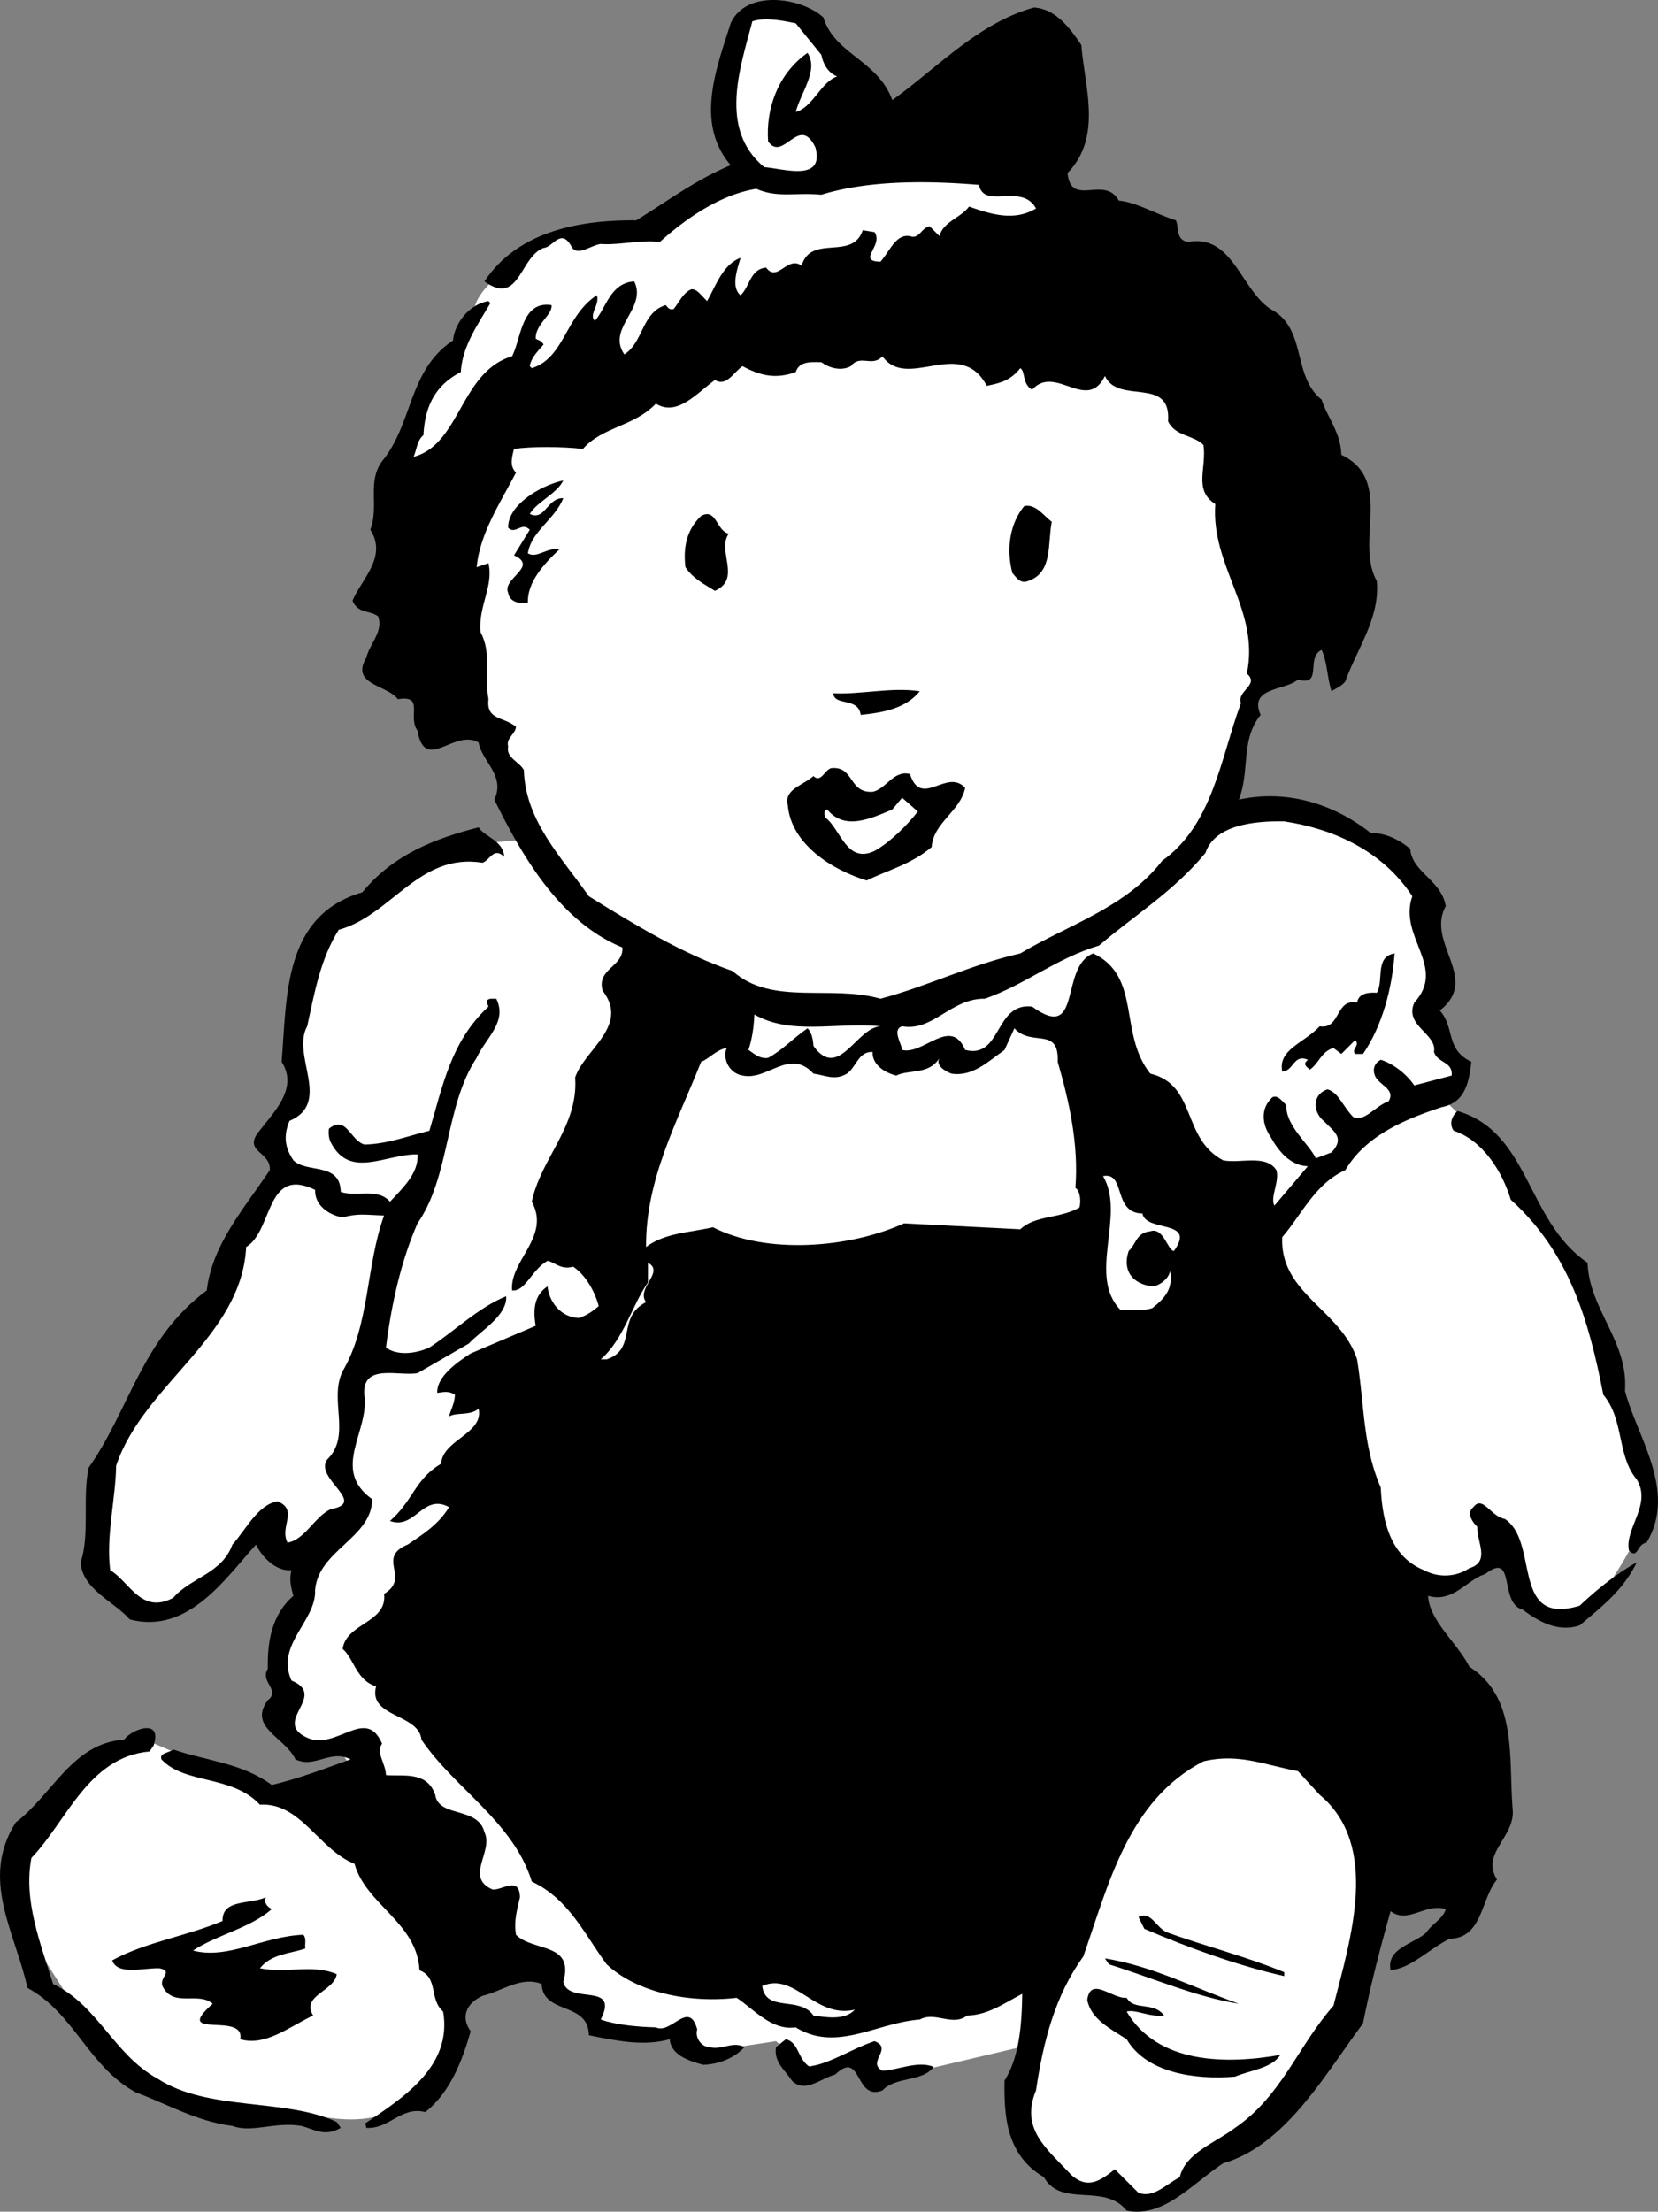
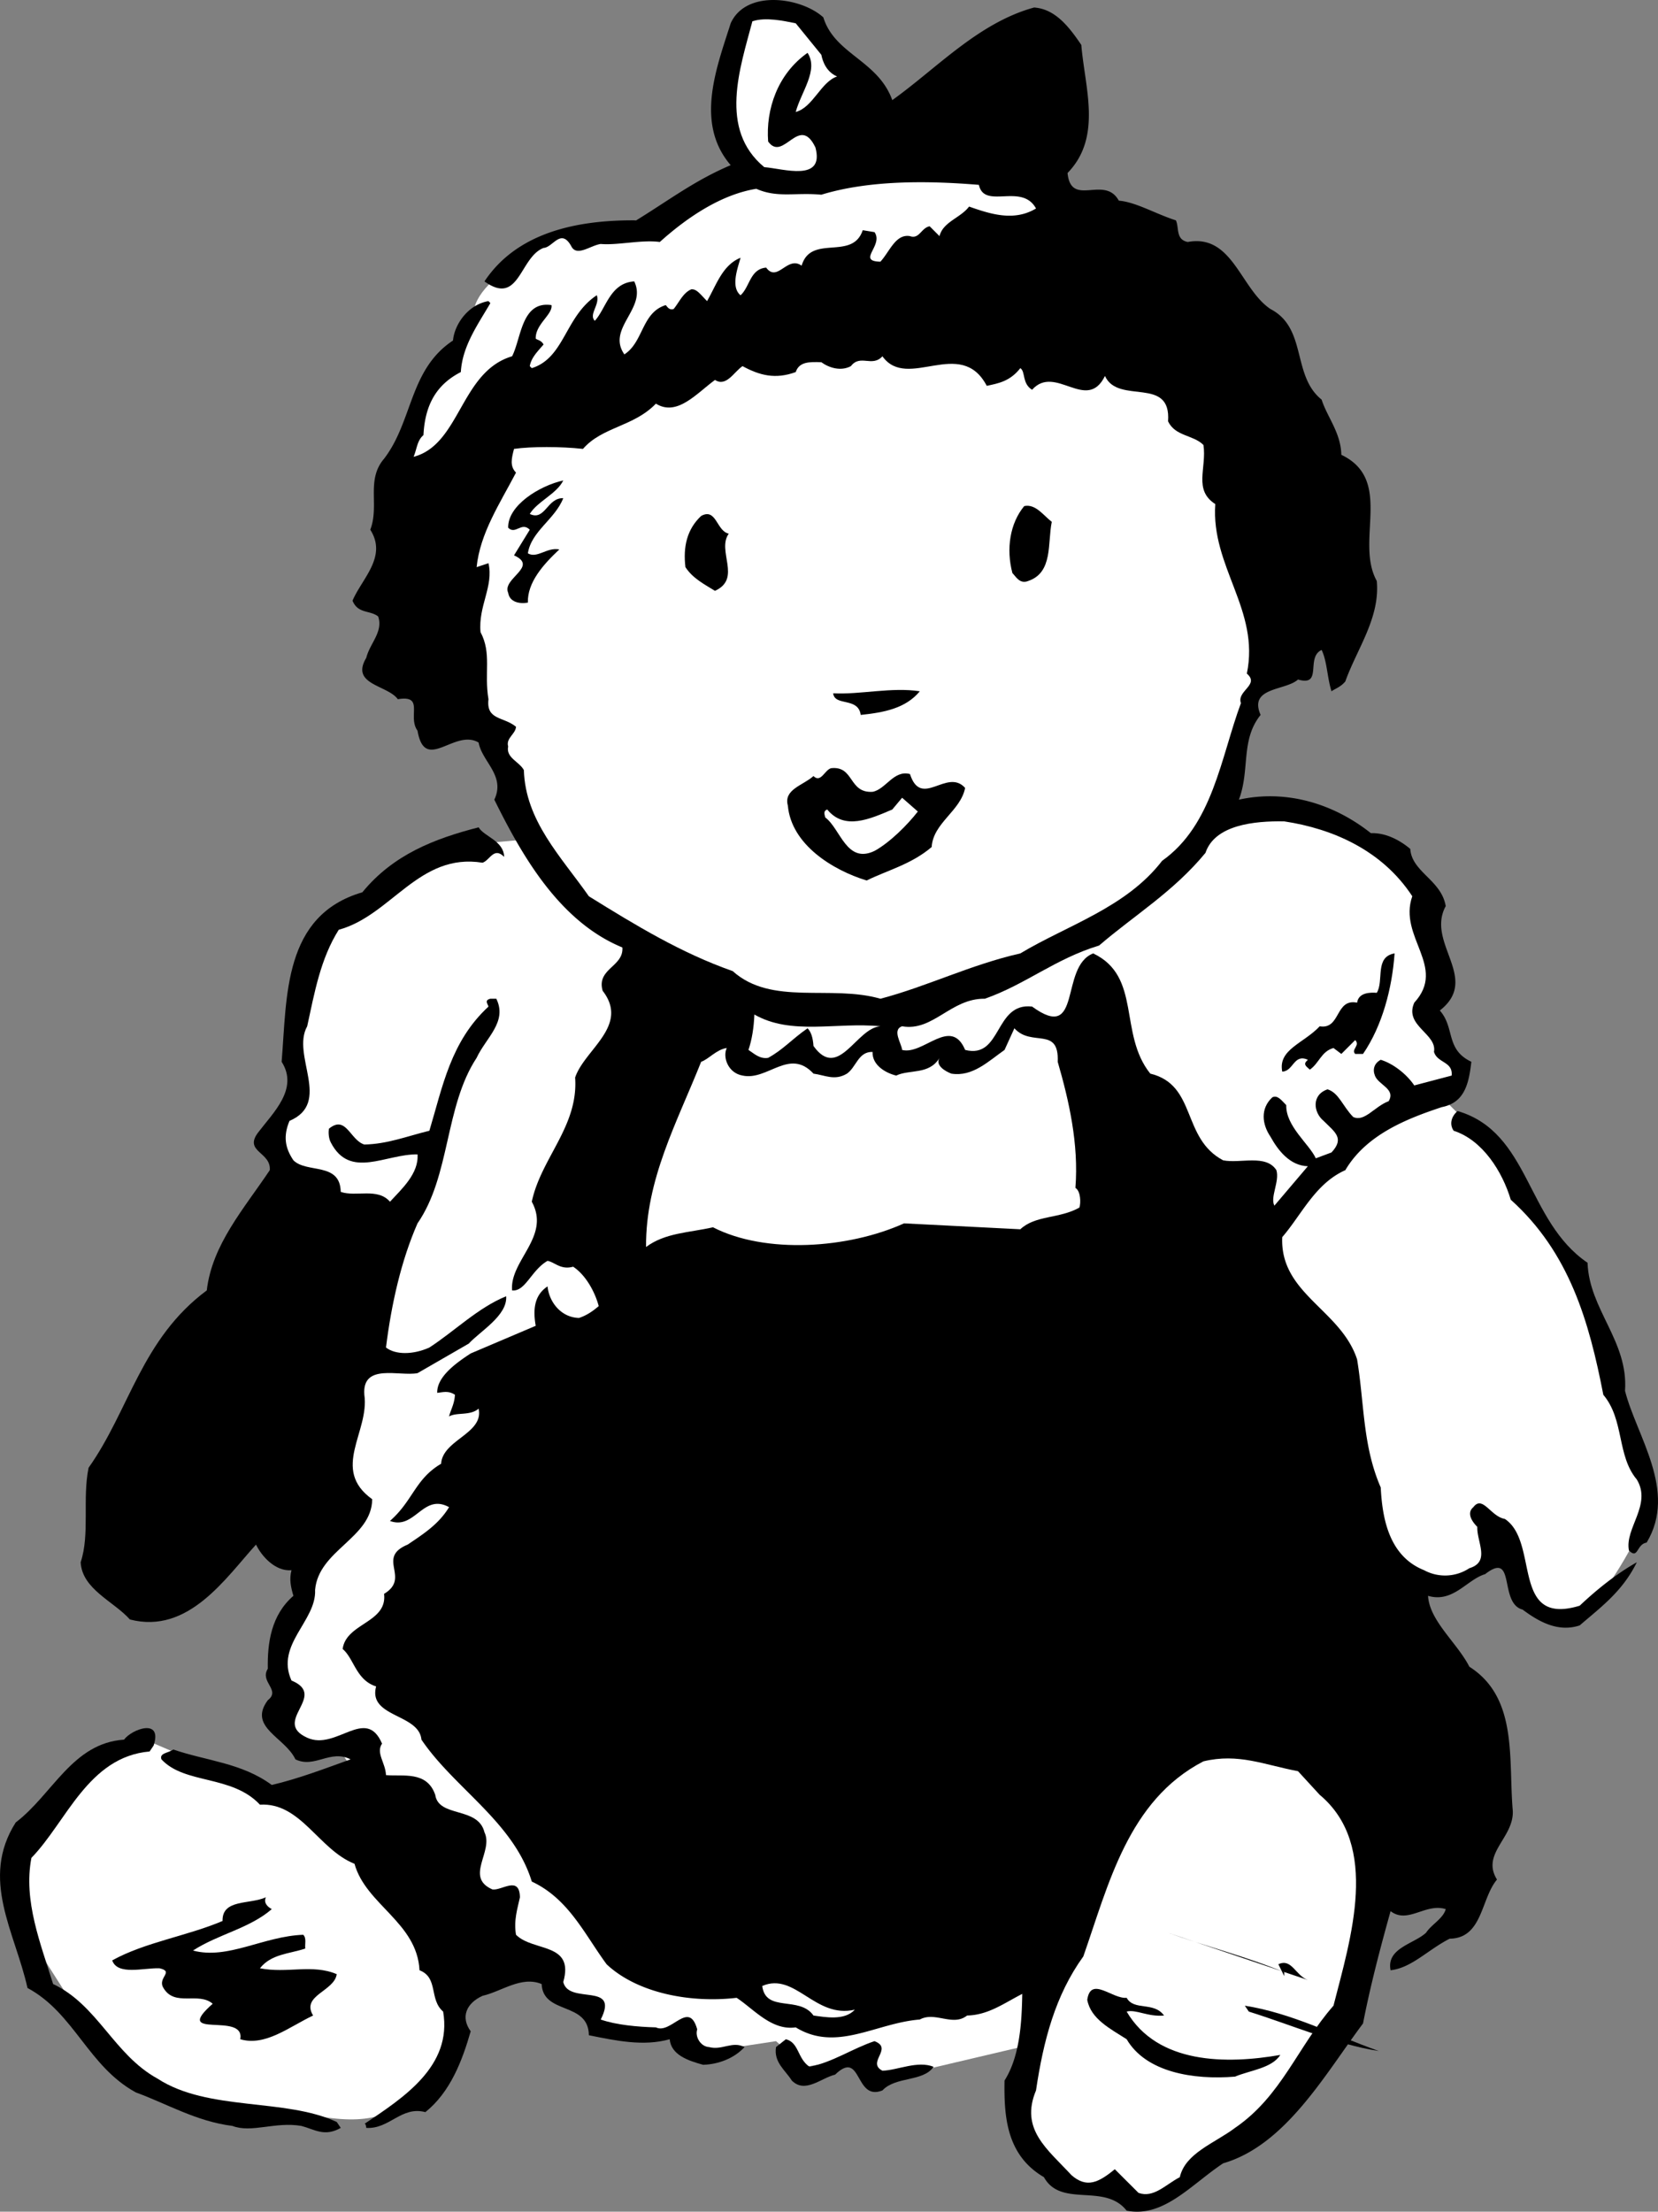
<svg xmlns="http://www.w3.org/2000/svg" width="84.171" height="112.235">
  <rect width="100%" height="100%" fill="#808080" stroke="none" />
  <path fill="#fff" d="M69.395 79.381s2.227 1.227 3.7 1c1.527-.273 3-2 3-2l1.8 3.2s1.477 1.027 2.7 0c1.277-.973 2.8-4.2 2.8-4.2v-3l-3.5-9.8-2-3.2-2.3-3.3-2.7-2.7-11.8.5 2.8 15.7 5.5 7.8m-16.3 24.199-8.5 2-.7-1.199-3 .5-1.5-1.3-3.3.5-1.5-1-3.7-.2-1.5-1.3-2-1.7-4 .2s.227 3.777-1.5 5.5c-1.773 1.777-3.023 2.277-5.8 1.8-2.723-.523-6.2-.5-6.2-.5s-3.023-.023-5.8-4.5c-2.723-4.523-4.473-6.273-3.5-8.3 1.027-1.973 3.8-5 3.8-5l2.5-1 3.5 1.5 3.5 1.3 4.2-.8-1-1.5-2.2-.2-.8-2.3v-2.7l1.5-4.3-1.2-18-.5-3.5 1-2.2 1-7.3 1.5-2 4-3 5.5-.5 16.7 2.3 9.5 58.7m1.5-92.501-4.5-3.5-10 .301-7 3.2-3.7.5s-4.773 2.027-5.3 4c-.473 2.027-2.5 4.5-2.5 4.5l-1.2 4.3 27.7.5 6.5-13.8" />
  <path d="M41.798.881c.574 1.875 2.773 2.176 3.5 4.2 2.273-1.626 4.375-3.926 7.199-4.7 1.074.074 1.773.977 2.398 1.899.176 2.175 1.075 4.675-.699 6.5.176 1.777 1.875.078 2.602 1.402.875.074 1.875.676 2.898 1 .176.375-.023.973.602 1.098 2.273-.422 2.672 2.375 4.199 3.402 1.875.973 1.074 3.375 2.598 4.598.277.875.976 1.675 1 2.8 2.675 1.278.675 4.375 1.8 6.403.176 1.875-1.023 3.472-1.597 5.097-.227.278-.528.375-.703.5-.223-.722-.223-1.523-.5-2.097-.825.375.078 1.875-1.2 1.5-.625.574-2.523.375-1.898 1.797-1.027 1.277-.527 2.777-1.102 4.3 2.375-.523 4.778.176 6.7 1.7.675-.024 1.375.277 2 .8.078 1.176 1.578 1.575 1.8 2.903-1.023 1.875 1.778 3.672-.3 5.297.777.875.277 1.976 1.601 2.601-.125 1.074-.324 2.074-1.5 2.301-1.726.574-3.824 1.375-4.898 3.2-1.528.675-2.227 2.273-3.203 3.398-.125 2.875 2.976 3.675 3.8 6.203.375 2.273.278 4.375 1.2 6.5.078 1.472.375 3.472 2.203 4.199a2.234 2.234 0 0 0 2.297-.102c1.078-.324.375-1.324.402-2.097-.324-.328-.527-.727-.2-1 .473-.625.876.472 1.598.597 1.778 1.176.278 5.477 3.801 4.403.875-.828 1.875-1.625 2.899-2.203-.723 1.476-1.825 2.277-2.899 3.203-1.125.375-2.125-.227-2.898-.801-1.227-.324-.328-3.027-1.903-1.8-.925.273-1.625 1.476-2.898 1.1.074 1.274 1.473 2.376 2.098 3.598 2.476 1.575 1.976 4.676 2.203 7.301.074 1.375-1.625 2.176-.801 3.5-.824.977-.727 2.977-2.402 3-1.125.574-1.922 1.477-3 1.602-.223-1.125 1.175-1.328 1.8-1.903.278-.425.875-.722 1-1.199-1.023-.324-1.925.774-2.8.102-.524 1.875-1.024 3.773-1.399 5.699-1.926 2.574-3.926 6.176-7.101 7.098-1.625 1.078-3.024 2.777-4.899 2.402-1.125-1.426-3.324-.125-4.2-1.7-1.925-1.124-2.026-3.124-2-4.902.774-1.222.876-2.925.9-4.398-.926.473-1.723 1.074-2.801 1.098-.723.578-1.625-.223-2.399.203-2.226.172-4.226 1.672-6.3.398-1.223.176-2.126-.926-3-1.5-2.325.274-5.024-.226-6.598-1.699-1.125-1.527-1.926-3.324-3.801-4.2-.926-3.027-3.926-4.726-5.602-7.202-.125-1.325-2.722-1.125-2.3-2.7-1.024-.324-1.125-1.425-1.7-1.898.176-1.324 2.278-1.324 2.102-2.8 1.375-.825-.426-1.825 1.2-2.5.773-.524 1.573-1.024 2.1-1.9-1.327-.726-1.726 1.173-3 .7 1.173-1.027 1.274-2.125 2.598-2.902.074-1.223 2.176-1.524 1.903-2.797-.426.375-1.125.172-1.5.398.074-.324.273-.625.297-1.101-.325-.223-.625-.125-.899-.098-.023-.824.977-1.527 1.7-2l3.3-1.402c-.125-.723-.125-1.524.602-2 .074.777.672 1.578 1.597 1.601.375-.125.676-.324 1-.601-.222-.825-.722-1.625-1.3-2-.625.175-.922-.223-1.297-.297-.828.472-1.125 1.574-1.801 1.5-.125-1.528 1.973-2.727 1-4.5.473-2.227 2.375-3.828 2.2-6.301.476-1.426 2.773-2.625 1.398-4.402-.325-1.125 1.078-1.223 1-2.2-3.223-1.324-5.125-4.722-6.5-7.5.578-1.222-.625-1.925-.797-2.898-1.227-.727-2.727 1.574-3.102-.602-.523-.722.375-1.824-1-1.597-.523-.727-2.426-.727-1.601-2.102.175-.726.875-1.324.601-2.101-.426-.325-1.023-.125-1.3-.797.476-1.125 1.777-2.227.902-3.602.472-1.226-.227-2.523.699-3.601 1.473-1.922 1.273-4.524 3.5-6 .074-.825.773-1.825 1.8-2l.098.101c-.625 1.074-1.425 2.176-1.5 3.5-1.324.676-1.824 1.774-1.898 3.2-.324.277-.324.675-.5 1.101 2.375-.625 2.375-4.324 5-5.102.473-.925.473-2.824 2-2.597.074.472-.824.972-.8 1.699.073.074.273.074.398.3-.325.376-.625.673-.7 1.098l.102.102c1.676-.527 1.676-2.625 3.3-3.7.173.473-.425.973-.1 1.298.573-.625.773-1.922 2-2 .675 1.375-1.427 2.375-.5 3.703.976-.625.874-2.125 2.1-2.5.075.074.173.273.4.199.273-.324.476-.824.898-1 .277-.027.476.273.8.598.477-.825.778-1.825 1.7-2.2-.125.477-.524 1.477 0 1.903.476-.426.476-1.328 1.3-1.403.575.778 1.075-.625 1.801-.097.477-1.625 2.574-.227 3.102-1.801l.597.098c.477.675-.925 1.476.301 1.5.477-.524.774-1.422 1.5-1.297.477.172.574-.426 1-.5l.5.5c.176-.727 1.074-.926 1.5-1.5 1.074.375 2.274.773 3.399.097-.723-1.324-2.625.075-2.899-1.199-2.726-.226-5.625-.226-8 .5-1.324-.125-2.226.176-3.3-.3-1.723.277-3.426 1.374-4.9 2.699-.925-.125-2.124.175-3 .101-.526.074-1.226.676-1.5.102-.526-.926-.925.074-1.401.098-1.223.476-1.223 2.976-3 1.699 1.675-2.524 4.777-3.125 7.703-3.098 1.672-1.027 2.972-2.027 4.797-2.8-1.825-2.126-.723-4.926 0-7.2.777-1.726 3.578-1.324 4.703-.3" />
  <path fill="#fff" d="M41.696 2.78c.074.375.274.875.8 1.101-.823.274-1.226 1.574-2.1 1.801.277-1.027 1.175-2.125.6-3-1.526 1.074-2.124 2.875-2 4.5.774 1.074 1.575-1.426 2.4.3.476 1.774-1.626 1.075-2.598 1-2.328-1.925-1.227-5.027-.602-7.402.676-.222 1.574-.023 2.2.102l1.3 1.598m8.399 16.8c.578-.125 1.175-.222 1.703-.898.273.176.074.773.597 1.098 1.176-1.325 2.778 1.175 3.7-.7.675 1.477 3.375-.023 3.203 2.301.375.774 1.273.676 1.797 1.2.175 1.175-.524 2.277.601 3-.226 3.175 2.274 5.374 1.602 8.601.672.574-.528.875-.301 1.5-1.027 2.773-1.426 6.176-4 8-1.824 2.375-4.824 3.273-7.2 4.7-2.527.573-4.726 1.675-7.1 2.3-2.524-.727-5.524.375-7.5-1.402-2.626-.922-4.927-2.325-7.302-3.797-1.425-2.028-3.222-3.828-3.3-6.403-.223-.425-.922-.625-.797-1.199-.125-.426.375-.625.398-1-.625-.523-1.523-.324-1.398-1.398-.227-1.328.172-2.328-.403-3.403-.125-1.324.676-2.324.403-3.5l-.602.2c.176-1.723 1.176-3.223 2-4.797-.324-.328-.226-.727-.101-1.203.875-.125 2.375-.125 3.5 0 .976-1.125 2.578-1.125 3.703-2.297 1.074.672 2.074-.528 3-1.203.574.375.972-.422 1.398-.7.875.477 1.676.676 2.7.301.175-.523.675-.523 1.3-.5.375.274.977.477 1.5.2.477-.626 1.074.074 1.602-.5 1.273 1.777 3.972-1.024 5.297 1.5" />
  <path d="M28.595 24.381c-.325.676-1.325 1.074-1.7 1.7.778.374.875-.825 1.7-.801-.422 1.078-1.625 1.675-1.797 2.8.472.278.972-.324 1.597-.199-.824.774-1.625 1.676-1.597 2.7-.426.074-.926-.024-1-.5-.328-.723 1.574-1.325.297-1.899l.8-1.3c-.425-.427-.722.273-1.097-.102-.028-1.125 1.574-2.125 2.797-2.399m24.8 2.102c-.222 1.074.074 2.574-1.199 3-.426.172-.625-.227-.8-.403-.325-1.222-.126-2.523.6-3.398.575-.125.974.473 1.4.8m-16.399.598c-.625.875.676 2.278-.7 2.903-.527-.328-1.124-.625-1.5-1.203-.124-1.024.075-1.922.798-2.598.777-.426.777.773 1.402.898m9.699 8c-.726.875-1.824 1.075-3 1.2-.125-.922-1.324-.422-1.398-1.098 1.375.074 2.972-.324 4.398-.102m-2.398 5.102c.672-.125 1.074-1.125 1.898-.902.574 1.777 1.875-.325 2.8.703-.226 1.172-1.624 1.773-1.698 3-1.028.875-2.227 1.172-3.301 1.699-1.727-.527-3.824-1.824-4-3.8-.227-.825.773-1.024 1.3-1.5.376.374.575-.325.9-.4 1.175-.124.874 1.274 2.1 1.2" />
  <path fill="#fff" d="M46.595 41.182c-.524.676-1.422 1.574-2.2 2-1.425.676-1.722-1.125-2.5-1.7-.023-.124-.125-.327.102-.402.875 1.075 2.176.477 3.3 0l.5-.597.798.699m25.101 4.301c-.726 2.074 1.774 3.574.102 5.398-.528 1.176 1.172 1.574 1 2.5.172.574.972.477.898 1.2l-1.898.5c-.426-.626-1.125-1.126-1.703-1.301-.325.175-.422.476-.297.8.172.477 1.074.676.699 1.301-.727.274-1.227 1.074-1.8.801-.524-.527-.727-1.227-1.302-1.402-.824.277-.722 1.175-.199 1.601.574.574 1.074.875.399 1.602l-.797.297c-.328-.723-1.528-1.625-1.5-2.7-.227-.222-.426-.523-.703-.398-.625.574-.524 1.375-.098 2 .375.676.972 1.473 1.898 1.5l-1.699 2c-.227-.426.273-1.227.102-1.8-.528-.825-1.829-.325-2.704-.5-2.125-1.126-1.324-3.825-3.699-4.4-1.625-2.027-.426-4.925-2.898-6.1-1.727.675-.528 4.573-3.102 2.698-1.926-.222-1.523 2.676-3.398 2.2-.727-1.723-2.125.277-3.2 0-.027-.325-.527-1.024 0-1.2 1.575.278 2.473-1.425 4.2-1.398 2.074-.727 3.574-2.027 5.8-2.7 1.774-1.527 3.774-2.726 5.4-4.702.476-1.422 2.476-1.625 4-1.598 2.476.375 4.976 1.473 6.5 3.8" />
  <path d="M25.595 43.483c-.524-.528-.723.172-1.098.297-3.227-.524-4.625 2.675-7.3 3.402-.927 1.473-1.227 3.176-1.602 4.898-.825 1.477 1.277 3.875-.899 4.801-.324.774-.226 1.375.2 2 .675.676 2.374.074 2.402 1.602.773.273 1.875-.227 2.5.5.574-.625 1.472-1.426 1.398-2.403-1.625-.023-3.426 1.278-4.398-.597-.125-.227-.125-.528-.102-.703.875-.723 1.074.578 1.8.8 1.177-.023 2.177-.425 3.302-.699.672-2.226 1.074-4.523 3-6.3-.028-.126-.227-.325.097-.399h.301c.574 1.176-.523 1.973-1 3-1.625 2.473-1.324 5.973-3 8.398-.824 1.875-1.324 4.075-1.601 6.301.476.375 1.375.375 2.203 0 1.273-.824 2.472-2.023 3.898-2.601.074.976-1.324 1.777-1.898 2.402l-2.602 1.5c-.926.176-2.824-.527-2.7 1.098.274 1.875-1.726 3.777.4 5.3-.024 1.977-2.723 2.575-2.9 4.602.075 1.574-2.026 2.773-1.198 4.598 1.875.777-1.028 2.078.797 2.902 1.476.676 2.976-1.625 3.8.3-.324.473.176.973.2 1.598.875.075 2.078-.222 2.5 1 .175 1.176 2.175.575 2.5 1.903.476.972-1.024 2.273.402 2.898.473.074 1.375-.726 1.398.399-.125.578-.324 1.175-.199 1.902.875.875 2.977.375 2.399 2.398.277 1.176 2.875-.023 1.902 1.903.773.273 1.875.375 2.8.398.774.375 1.673-1.426 2.098.102-.125.375.176.875.602.898.676.176 1.176-.324 1.8 0-.527.574-1.327.875-2.1.899-.825-.223-1.626-.524-1.7-1.297-1.324.375-2.727.074-4.102-.203-.023-1.723-2.324-1.024-2.398-2.598-1.027-.426-2.027.375-3 .598-.824.375-1.125 1.078-.602 1.8-.425 1.477-1.023 3.075-2.3 4.102-1.223-.324-1.825.875-3 .8-.024-.124-.024-.226-.098-.202 1.973-1.325 4.473-2.922 4-5.7-.727-.625-.227-1.722-1.2-2.097-.124-2.426-2.726-3.328-3.3-5.403-1.824-.722-2.727-3.125-4.8-3-1.427-1.523-3.825-1.023-5-2.3-.126-.325.374-.325.6-.5 1.673.578 3.473.675 5 1.8 1.376-.324 2.673-.824 4-1.3-1.027-.524-1.827.476-2.8 0-.527-1.125-2.426-1.625-1.402-3 .675-.524-.422-.922 0-1.598-.024-1.324.175-2.727 1.3-3.7-.125-.425-.222-.827-.097-1.3-.829.074-1.528-.727-1.801-1.3-1.528 1.675-3.426 4.573-6.403 3.8-.824-.926-2.421-1.527-2.5-2.902.477-1.422.079-3.223.403-4.797 2.074-2.926 2.676-6.528 6-9 .273-2.328 1.875-4.125 3.199-6.102.074-.926-1.324-.926-.602-1.898.778-1.028 2.079-2.227 1.204-3.602.273-3.324.074-7.426 4.097-8.601 1.574-1.922 3.676-2.723 5.903-3.297.273.472 1.273.672 1.296 1.5m45.204 4.898c-.125 1.774-.625 3.676-1.602 5.102h-.398c-.227-.227.273-.426 0-.703l-.703.703-.399-.301c-.625.176-.726.773-1.2 1.098-.124-.125-.323-.223-.198-.399l.097-.101c-.722-.325-.722.578-1.3.601-.223-1.125 1.078-1.426 1.902-2.3 1.074.175.773-1.426 1.898-1.2.075-.523.676-.523 1-.5.375-.625-.125-1.824.903-2" />
  <path fill="#fff" d="M44.696 52.08c-1.226.075-2.125 2.778-3.398 1-.028-.425-.125-.722-.301-.898-.824.574-1.227 1.074-2 1.5-.426.074-.727-.227-1-.402.176-.524.273-1.125.3-1.797 1.876 1.074 4.173.375 6.4.597" />
  <path fill="#fff" d="M53.696 53.881c.574 1.977 1.074 4.176.899 6.399.277.175.277.777.203 1-1.028.578-2.227.375-3 1.101l-5.903-.3c-2.824 1.277-7.023 1.574-9.699.199-1.226.277-2.426.277-3.398 1-.028-3.422 1.574-6.325 2.797-9.399.375-.125.777-.625 1.3-.699-.222.473.074 1.273.801 1.398 1.274.278 2.375-1.425 3.602-.097.574.074 1.074.375 1.699 0 .473-.328.574-1.125 1.3-1.102-.027.676.673 1.074 1.2 1.2.676-.325 1.676-.024 2.2-.9-.227.376.273.677.6.802 1.075.172 1.876-.625 2.7-1.203l.5-1.098c.875.973 2.273-.125 2.2 1.7" />
  <path d="M80.595 64.08c.078 2.375 2.078 3.977 1.902 6.5.574 2.278 2.676 5.075 1.098 7.7-.524.078-.422.875-.899.402-.226-1.125 1.176-2.324.399-3.602-1.024-1.222-.625-3.023-1.7-4.3-.722-3.723-1.722-7.223-4.699-9.899-.426-1.426-1.426-3.023-2.898-3.5-.227-.324-.125-.726.199-1 3.676 1.074 3.473 5.574 6.598 7.7" />
-   <path fill="#fff" d="M57.997 61.58c.176.977 2.773.278 1.598 1.903-.325-.028-.524-1.227-1.2-1-.722.074-.722.672-1.097 1-.328.972.172 1.672 1.199 1.797.375-.024.875-.422.898-.797.176.875-.222 1.375-.898 1.898-.527.176-1.125.074-1.602.102-1.722-1.727.278-4.828-.898-6.801 1.176-.227.473 1.875 2 1.898m-40.602.2c.778-.223 1.176-.125 2.102-.098-.926 2.574-.727 5.574-2.102 7.898-.722 1.477.477 3.278-.8 4.5-.625.977 2.078 2.176.203 2.5-.828.375-1.328 1.575-2.203 1.7-.422-.825.578-1.625-.5-2.098-1.024.176-1.625 1.473-2.297 2.2-.528 1.476-2.125 1.675-3 2.698-1.625.875-2.227-.824-3.203-1.398-.223-1.727.277-3.625.3-5.3 1.375-4.126 6.375-6.524 6.602-11.102 1.375-.825.973-4.125 3.5-2.899-.027.774.676 1.274 1.398 1.399m15.403 4.3c-1.528.778-.426 2.375-2 2.903h-.301c1.176-1.028 1.574-2.727 2.398-3.903v-1c.875.477-.625 1.278-.097 2" />
  <path d="m7.798 88.58-.203.301c-3.125.274-4.223 3.574-6 5.399-.422 2.175.476 4.375 1.101 6.402 2.274 1.074 3.074 3.574 5.3 4.8 2.575 1.673 6.474.973 9.099 2.2l.203.3c-.828.473-1.328.075-2-.1-1.328-.227-2.528.374-3.5 0-1.828-.227-3.328-1.126-4.903-1.7-2.425-1.324-3.125-4.027-5.5-5.3-.625-2.825-2.425-5.524-.597-8.4 1.875-1.425 2.875-4.027 5.5-4.202.375-.524 1.972-1.125 1.5.3" />
  <path fill="#fff" d="M66.997 91.08c3.074 2.575 1.574 7.278.7 10.7-1.825 2.078-2.626 4.578-5 6.203-1.024.773-2.524 1.273-2.802 2.5-.722.375-1.324 1.074-2.097.797l-1.203-1.2c-.825.676-1.422.977-2.2.301-1.222-1.324-2.625-2.324-1.8-4.3.375-2.524.976-4.825 2.402-6.801 1.273-3.625 2.273-7.922 6.098-9.899 1.777-.426 3.078.176 4.8.5l1.102 1.2" />
-   <path d="M13.497 96.28c-.125.277.074.476.3.601-1.124.977-2.726 1.274-4 2.102 1.774.472 3.575-.727 5.598-.801.176.176.074.473.102.7-.824.273-1.727.273-2.3 1 1.374.273 2.675-.227 3.898.3-.125.875-1.825 1.074-1.2 2.098-1.222.578-2.425 1.578-3.699 1.203.274-1.426-3.523.074-1.398-1.801-.727-.625-1.926.176-2.5-.8-.328-.524.574-.825-.203-1-.825-.024-2.125.374-2.399-.4 1.676-.925 3.774-1.226 5.602-2-.028-1.124 1.375-.827 2.199-1.202m45.801 1.8c1.875.676 3.875 1.176 5.898 2v.2c-2.324-.524-4.824-1.422-7.101-2.399l-.297-.601c.672-.325.875.578 1.5.8m3.597 3.602c-2.125-.324-4.425-1.324-6.597-2l-.203-.3c2.375.374 4.476 1.476 6.8 2.3" />
+   <path d="M13.497 96.28c-.125.277.074.476.3.601-1.124.977-2.726 1.274-4 2.102 1.774.472 3.575-.727 5.598-.801.176.176.074.473.102.7-.824.273-1.727.273-2.3 1 1.374.273 2.675-.227 3.898.3-.125.875-1.825 1.074-1.2 2.098-1.222.578-2.425 1.578-3.699 1.203.274-1.426-3.523.074-1.398-1.801-.727-.625-1.926.176-2.5-.8-.328-.524.574-.825-.203-1-.825-.024-2.125.374-2.399-.4 1.676-.925 3.774-1.226 5.602-2-.028-1.124 1.375-.827 2.199-1.202m45.801 1.8c1.875.676 3.875 1.176 5.898 2v.2l-.297-.601c.672-.325.875.578 1.5.8m3.597 3.602c-2.125-.324-4.425-1.324-6.597-2l-.203-.3c2.375.374 4.476 1.476 6.8 2.3" />
  <path fill="#fff" d="M43.395 101.983c-.523.574-1.523.375-2.097.297-.727-1.024-2.426-.125-2.602-1.5 1.676-.723 2.676 1.675 4.7 1.203" />
  <path d="M59.095 102.28c-.825.078-1.422-.325-1.899-.2 1.574 2.676 5.074 2.676 7.8 2.2-.425.675-1.526.777-2.3 1.101-2.125.176-4.523-.226-5.5-1.898-.824-.528-1.824-1.028-2-2 .176-1.227 1.274-.028 2-.102.375.676 1.375.176 1.899.899m-18 2.601c1.175-.226 2.175-.926 3.3-1.3.977.374-.425 1.074.403 1.5.773-.024 1.773-.524 2.597-.2-.523.774-1.925.477-2.597 1.2-1.426.574-1.028-2.126-2.403-.801-.722.175-1.523.976-2.199.3-.324-.523-.926-.925-.8-1.699l.5-.398c.675.172.574.972 1.199 1.398" />
</svg>